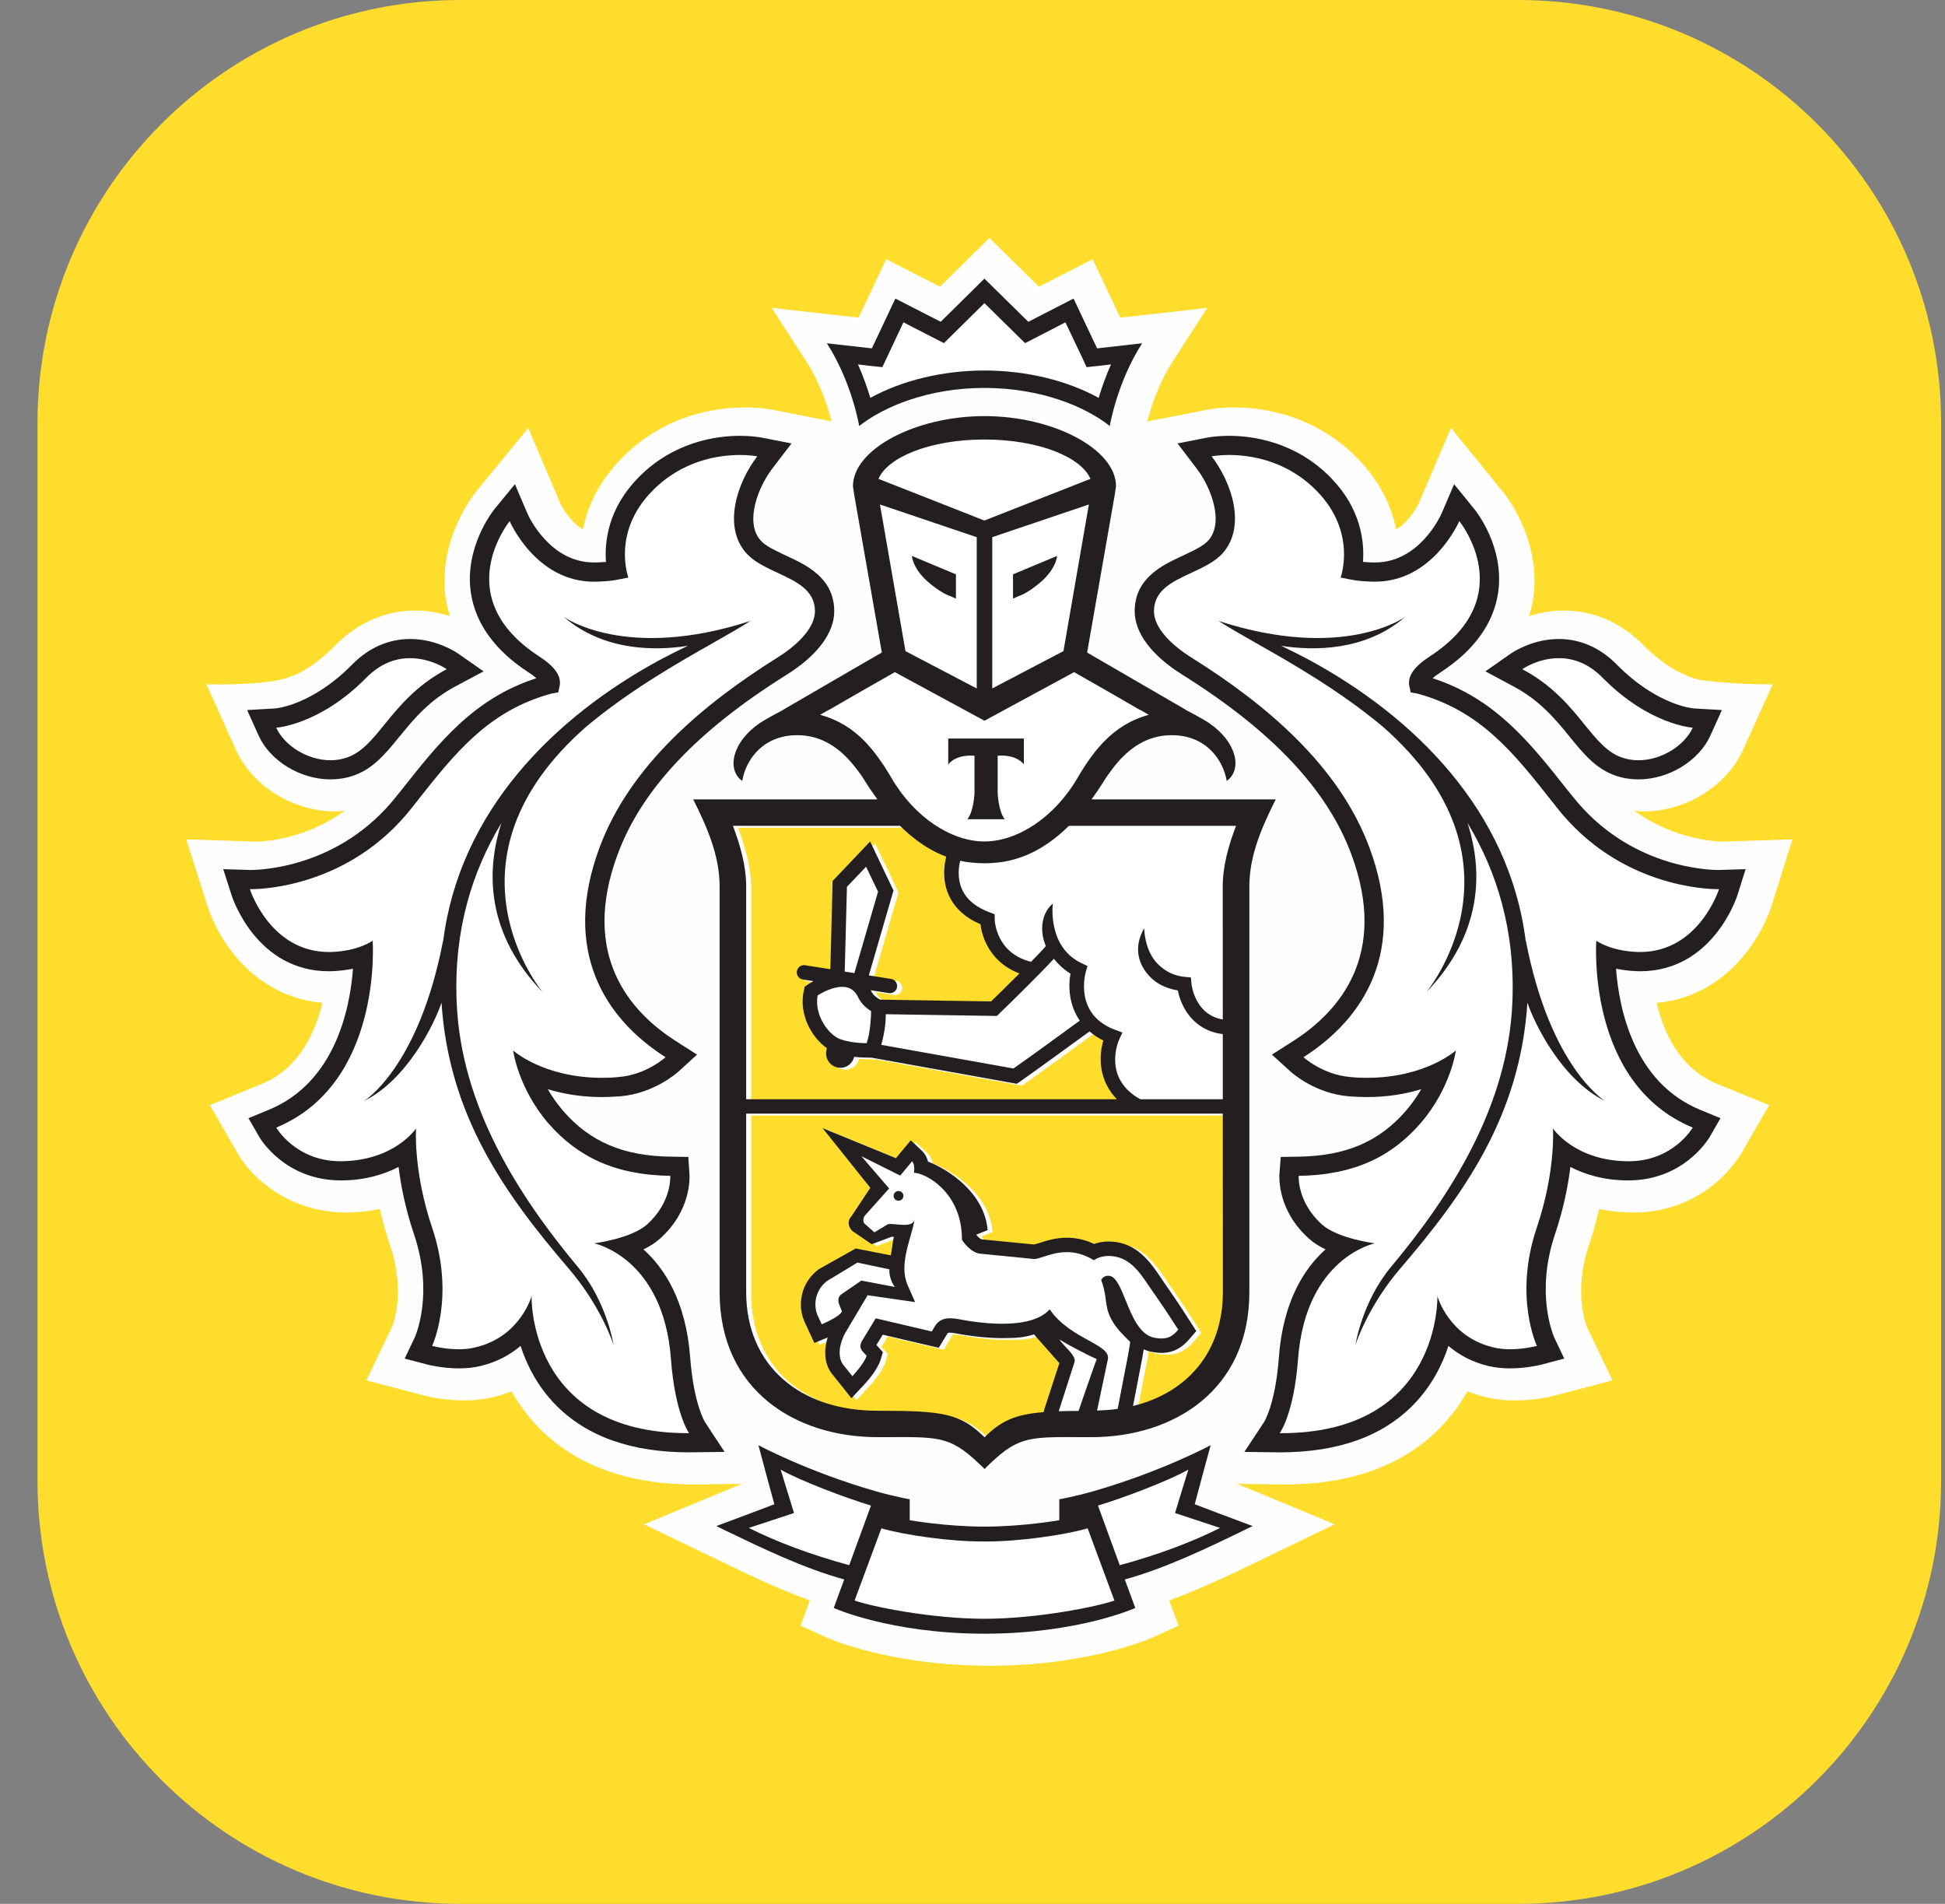
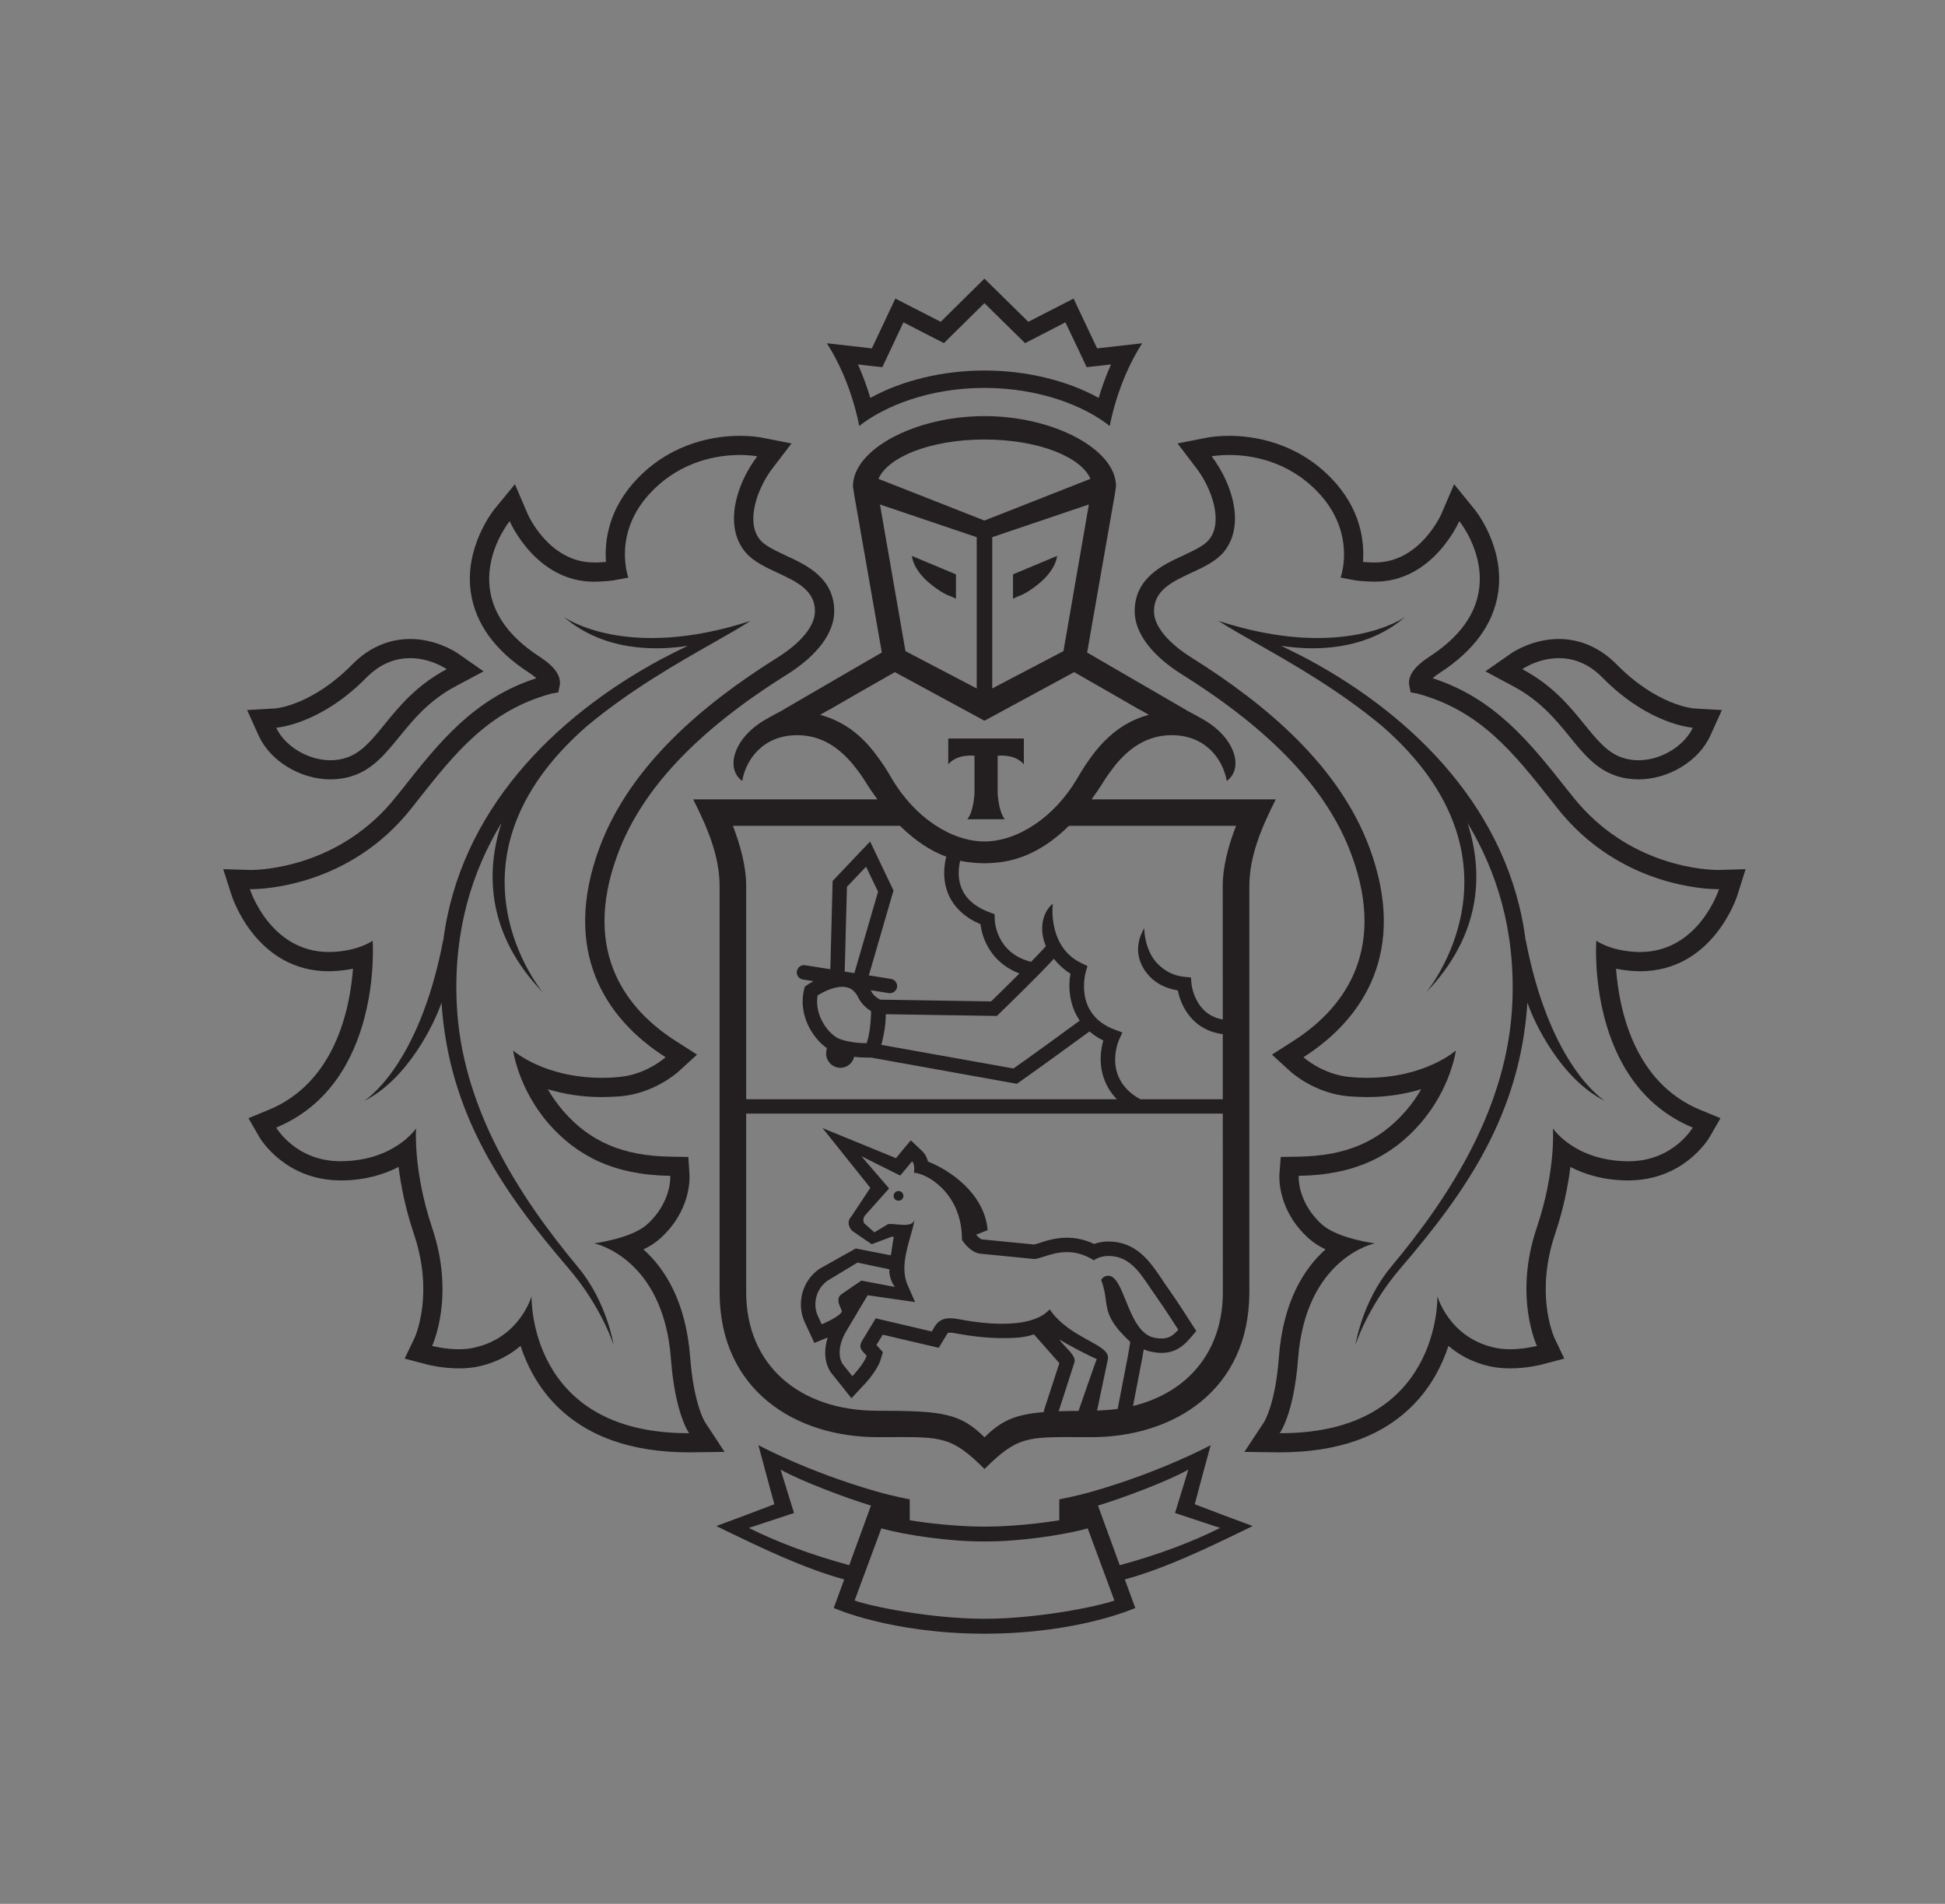
<svg xmlns="http://www.w3.org/2000/svg" width="47" height="46" viewBox="0 0 47 46" fill="none">
  <rect x="0" y="0" width="47" height="46" fill="#808080" stroke="none" />
-   <path d="M36.684 0H11.128C5.482 0 0.906 4.577 0.906 10.222V35.778C0.906 41.423 5.482 46 11.128 46H36.684C42.329 46 46.906 41.423 46.906 35.778V10.222C46.906 4.577 42.329 0 36.684 0Z" fill="#FFDD2D" />
-   <path fill-rule="evenodd" clip-rule="evenodd" d="M43.312 20.281L41.646 20.334C41.505 20.334 40.482 20.305 39.489 19.588C39.563 19.595 39.637 19.606 39.713 19.606C40.734 19.606 41.724 18.994 42.12 18.117L42.837 16.534C41.938 16.546 41.116 16.433 41.116 16.433C41.109 16.433 40.461 16.349 39.712 15.588C39.175 15.042 38.51 14.752 37.791 14.752C37.475 14.752 37.194 14.809 36.951 14.886C36.989 14.758 37.024 14.627 37.045 14.493C37.275 13.012 36.318 11.883 36.317 11.884L35.063 10.339L34.286 12.154C34.284 12.159 34.087 12.585 33.736 12.792C33.631 12.258 33.37 11.659 32.814 11.086C31.765 10.006 30.489 9.844 29.821 9.844C29.512 9.844 29.291 9.878 29.237 9.887L27.724 10.182C27.812 9.846 27.998 9.26 28.338 8.732L29.173 7.439L27.072 7.676L26.403 6.262L25.107 6.927L23.909 5.75L22.714 6.927L21.416 6.262L20.748 7.676L18.648 7.438L19.484 8.733C19.824 9.26 20.009 9.845 20.096 10.181L18.652 9.898L18.602 9.889C18.531 9.878 18.311 9.844 18 9.844C17.333 9.844 16.056 10.006 15.01 11.086C14.453 11.658 14.192 12.258 14.086 12.792C13.737 12.586 13.542 12.168 13.542 12.168L12.764 10.342L11.491 11.897C11.335 12.097 10.568 13.159 10.776 14.495C10.798 14.628 10.833 14.758 10.871 14.886C10.629 14.808 10.347 14.752 10.033 14.752C9.312 14.752 8.648 15.042 8.109 15.588C7.362 16.346 6.854 16.399 6.724 16.432C6.594 16.464 6.043 16.554 4.988 16.534L5.702 18.117C6.098 18.994 7.088 19.606 8.108 19.606C8.185 19.606 8.258 19.595 8.334 19.588C7.343 20.305 6.32 20.334 6.196 20.335L4.5 20.281L5.013 21.886C5.272 22.713 6.137 24.082 7.792 24.23C7.611 24.98 7.212 25.822 6.335 26.185L5.072 26.703L5.761 27.898C6.15 28.543 7.064 29.296 8.365 29.296C8.645 29.295 8.917 29.267 9.179 29.212C9.246 29.506 9.329 29.802 9.428 30.095C9.815 31.242 9.481 32.042 9.478 32.05L8.853 33.352L10.247 33.717C10.264 33.722 10.685 33.837 11.212 33.837C11.451 33.837 11.68 33.813 11.894 33.762C12.055 33.724 12.211 33.674 12.361 33.614C12.541 33.935 12.761 34.229 13.016 34.493C13.909 35.404 15.174 35.867 16.776 35.867H16.782L17.926 35.852L15.562 36.83L17.357 37.693C18.009 38.01 18.782 38.383 19.569 38.669L19.345 39.28L19.964 39.56C20.019 39.585 21.208 40.115 23.185 40.227C23.185 40.227 23.663 40.249 23.926 40.249C24.188 40.249 24.66 40.226 24.66 40.226C26.625 40.11 27.805 39.585 27.86 39.56L28.48 39.279L28.253 38.668C29.063 38.373 29.865 37.984 30.49 37.68L32.251 36.829L29.895 35.852L31.044 35.867C32.649 35.867 33.914 35.404 34.806 34.491C35.06 34.23 35.279 33.937 35.46 33.614C35.61 33.674 35.767 33.724 35.929 33.763C36.143 33.813 36.371 33.837 36.61 33.837C37.128 33.837 37.553 33.724 37.565 33.72L38.964 33.352L38.354 32.074C38.34 32.042 38.006 31.242 38.394 30.093C38.492 29.8 38.575 29.505 38.642 29.212C38.905 29.267 39.18 29.295 39.463 29.296C41.12 29.296 41.914 28.137 42.067 27.885L42.75 26.702L41.486 26.186C40.608 25.822 40.209 24.981 40.031 24.231C41.665 24.089 42.541 22.718 42.809 21.887L43.312 20.281Z" fill="#FEFEFE" />
-   <path fill-rule="evenodd" clip-rule="evenodd" d="M26.67 9.659C25.907 9.237 24.919 8.997 23.909 8.997C22.904 8.997 21.916 9.237 21.152 9.659C21.082 9.427 20.985 9.145 20.853 8.85L21.14 8.884L21.442 8.916L21.572 8.642L21.952 7.833L22.657 8.196L22.931 8.335L23.148 8.121L23.909 7.37L24.672 8.121L24.89 8.335L25.164 8.196L25.865 7.833L26.251 8.642L26.378 8.916L26.68 8.884L26.968 8.85C26.836 9.145 26.738 9.427 26.67 9.659ZM23.909 10.664C22.57 10.665 21.567 11.102 21.348 11.615L23.909 12.622L26.471 11.615C26.254 11.102 25.25 10.665 23.909 10.664ZM23.936 37.289H23.934H23.912H23.887H23.884C23.074 37.294 21.956 37.129 21.418 36.973L20.771 38.716C21.197 38.867 22.644 39.158 23.912 39.158C25.177 39.158 26.624 38.867 27.05 38.716L26.403 36.973C25.864 37.129 24.747 37.294 23.936 37.289ZM26.652 36.423C27.278 36.233 28.354 35.826 28.836 35.554L28.514 36.602L29.605 36.963C28.945 37.292 28.146 37.599 27.178 37.863L26.652 36.423ZM18.985 35.554L19.307 36.602L18.216 36.963C18.875 37.292 19.677 37.599 20.642 37.863L21.168 36.423C20.544 36.233 19.466 35.826 18.985 35.554ZM39.316 18.349C39.448 18.394 39.581 18.414 39.713 18.414C40.285 18.414 40.835 18.047 41.026 17.627C41.026 17.627 39.979 17.564 38.853 16.427C38.495 16.058 38.115 15.948 37.79 15.948C37.285 15.948 36.906 16.213 36.906 16.213C37.639 16.602 38.058 17.117 38.41 17.551C38.709 17.92 38.96 18.229 39.316 18.349ZM8.501 18.349C8.373 18.394 8.239 18.414 8.107 18.414C7.536 18.414 6.984 18.047 6.796 17.627C6.796 17.627 7.842 17.564 8.966 16.427C9.326 16.057 9.705 15.948 10.032 15.948C10.534 15.948 10.915 16.213 10.915 16.213C10.183 16.601 9.764 17.116 9.412 17.549C9.11 17.919 8.858 18.229 8.501 18.349ZM38.907 26.648C37.854 26.132 37.191 24.762 37.03 24.268C36.855 26.985 35.523 28.87 33.965 30.685C33.157 31.626 32.875 32.541 32.875 32.541C32.875 32.541 33.031 31.504 33.73 30.661C35.183 28.923 36.564 26.76 36.667 24.258C36.737 22.512 36.287 21.097 35.583 19.93C35.977 21.145 35.921 22.633 34.584 24.022C34.584 24.022 37.246 20.848 33.525 17.593C32.468 16.714 31.339 16.073 30.473 15.582V15.582C30.119 15.381 29.809 15.205 29.566 15.048C32.597 16.032 34.077 14.949 34.077 14.949C33.11 15.784 31.856 15.77 31.08 15.649C31.291 15.751 31.51 15.858 31.745 15.984C34.301 17.366 36.598 19.639 36.99 22.788V22.764C37.584 25.855 38.907 26.648 38.907 26.648ZM39.685 23.046C39.709 23.048 39.729 23.048 39.753 23.048C41.177 23.048 41.66 21.529 41.66 21.529H41.632C41.371 21.529 39.252 21.468 37.755 19.574C37.714 19.521 37.672 19.468 37.631 19.416V19.416C36.7 18.236 35.894 17.215 34.367 16.802L34.21 16.775L34.176 16.616C34.132 16.374 34.299 16.146 34.678 15.901C36.88 14.466 35.384 12.636 35.384 12.636C35.384 12.636 34.755 14.1 33.349 14.1C33.332 14.1 33.315 14.099 33.298 14.099C33.28 14.098 33.263 14.098 33.245 14.098L33.214 14.096C33.065 14.088 32.921 14.081 32.776 14.051L32.517 14C32.517 14 32.918 12.914 31.95 11.918C31.22 11.166 30.334 11.038 29.821 11.038C29.564 11.038 29.4 11.071 29.4 11.071C29.886 11.703 30.237 12.753 29.676 13.401C29.488 13.617 29.196 13.753 28.907 13.887C28.451 14.099 28.005 14.306 28.005 14.814C28.005 15.166 28.336 15.576 28.928 15.944C30.709 17.06 32.477 18.542 33.214 20.527C34.132 23.003 33.097 24.647 31.62 25.59C31.62 25.59 32.083 26.014 32.755 26.069C32.892 26.082 33.025 26.088 33.15 26.088C34.568 26.088 35.302 25.426 35.302 25.426C35.302 25.426 35.181 26.341 34.443 27.19C33.761 27.974 32.868 28.436 31.504 28.455C31.504 28.455 31.461 29.085 32.064 29.631C32.451 29.975 33.344 30.086 33.344 30.086C33.344 30.086 31.672 30.424 31.488 32.879C31.388 34.21 31.046 34.673 31.046 34.673H31.076C34.954 34.673 34.855 31.363 34.855 31.363C34.855 31.363 35.124 32.343 36.206 32.599C36.336 32.632 36.476 32.646 36.609 32.646C36.957 32.646 37.259 32.565 37.259 32.565C37.259 32.565 36.693 31.375 37.255 29.712C37.721 28.331 37.646 27.309 37.646 27.309C37.646 27.309 38.168 28.095 39.463 28.102H39.477C40.555 28.102 41.025 27.288 41.025 27.288C38.44 26.22 38.695 22.773 38.695 22.773C38.695 22.773 39.031 23.023 39.685 23.046ZM10.789 24.268C10.965 26.985 12.297 28.87 13.854 30.685C14.663 31.626 14.948 32.541 14.948 32.541C14.948 32.541 14.79 31.504 14.088 30.661C12.638 28.923 11.256 26.759 11.155 24.258C11.082 22.512 11.533 21.096 12.238 19.93C11.845 21.145 11.899 22.633 13.237 24.023C13.237 24.023 10.574 20.848 14.298 17.593C15.354 16.714 16.481 16.074 17.346 15.583C17.7 15.382 18.01 15.206 18.253 15.048C15.224 16.032 13.743 14.949 13.743 14.949C14.71 15.784 15.963 15.77 16.741 15.649L16.723 15.658C16.518 15.758 16.303 15.862 16.075 15.985C13.519 17.366 11.223 19.64 10.83 22.788V22.763C10.237 25.854 8.915 26.648 8.915 26.648C9.966 26.132 10.628 24.761 10.789 24.268ZM15.758 29.63C15.37 29.975 14.477 30.086 14.477 30.086C14.477 30.086 16.15 30.423 16.334 32.879C16.434 34.21 16.773 34.673 16.773 34.673H16.745C12.867 34.673 12.966 31.363 12.966 31.363C12.966 31.363 12.695 32.343 11.615 32.599C11.485 32.632 11.347 32.646 11.212 32.646C10.864 32.646 10.563 32.565 10.563 32.565C10.563 32.565 11.127 31.376 10.565 29.712C10.1 28.331 10.175 27.309 10.175 27.309C10.175 27.309 9.654 28.095 8.358 28.103H8.345C7.267 28.103 6.796 27.288 6.796 27.288C9.38 26.22 9.127 22.773 9.127 22.773C9.127 22.773 8.791 23.023 8.136 23.046C8.112 23.048 8.09 23.048 8.068 23.048C6.642 23.048 6.159 21.529 6.159 21.529H6.188C6.451 21.529 8.567 21.468 10.064 19.574C10.106 19.521 10.148 19.468 10.189 19.415L10.19 19.415C11.12 18.236 11.927 17.215 13.451 16.802L13.611 16.775L13.645 16.616C13.69 16.374 13.522 16.145 13.144 15.901C10.943 14.466 12.438 12.637 12.438 12.637C12.438 12.637 13.062 14.1 14.473 14.1C14.49 14.1 14.506 14.1 14.523 14.099H14.523C14.54 14.099 14.557 14.098 14.576 14.098L14.617 14.096C14.761 14.088 14.904 14.081 15.045 14.051L15.305 14C15.305 14 14.902 12.915 15.872 11.918C16.601 11.166 17.488 11.038 17.999 11.038C18.259 11.038 18.421 11.071 18.421 11.071C17.936 11.704 17.584 12.753 18.145 13.401C18.333 13.616 18.625 13.753 18.913 13.887C19.369 14.099 19.814 14.306 19.814 14.814C19.814 15.165 19.484 15.576 18.892 15.944C17.11 17.06 15.343 18.543 14.607 20.527C13.69 23.004 14.725 24.648 16.203 25.59C16.203 25.59 15.739 26.014 15.066 26.069C14.929 26.082 14.797 26.088 14.67 26.088C13.253 26.088 12.519 25.426 12.519 25.426C12.519 25.426 12.641 26.341 13.375 27.191C14.06 27.974 14.954 28.436 16.317 28.455C16.317 28.455 16.36 29.085 15.758 29.63ZM23.034 17.889H23.949H24.861V18.513C24.647 18.252 24.228 18.305 24.228 18.305V19.204C24.228 19.204 24.244 19.647 24.4 19.839H23.949H23.496C23.654 19.647 23.668 19.204 23.668 19.204V18.305C23.668 18.305 23.25 18.252 23.034 18.513V17.889ZM21.042 17.983C21.106 18.051 21.168 18.125 21.229 18.199L21.237 18.209V18.209C21.248 18.222 21.259 18.235 21.271 18.252C21.326 18.325 21.382 18.403 21.437 18.484C21.444 18.493 21.451 18.503 21.458 18.513L21.464 18.523L21.468 18.529L21.471 18.532L21.474 18.536C21.538 18.634 21.6 18.735 21.66 18.839C22.22 19.8 23.115 20.375 23.909 20.376C24.704 20.375 25.599 19.8 26.16 18.839C26.221 18.732 26.284 18.629 26.349 18.532C26.359 18.518 26.369 18.504 26.378 18.489C26.433 18.407 26.491 18.326 26.551 18.248C26.56 18.237 26.567 18.227 26.575 18.218L26.588 18.202C26.65 18.125 26.715 18.05 26.78 17.981C26.785 17.976 26.789 17.972 26.793 17.968V17.968C26.799 17.961 26.805 17.955 26.812 17.95C27.096 17.66 27.436 17.438 27.881 17.316L27.683 17.201H27.672L26.885 16.747L26.076 16.285L23.916 17.456L23.909 17.451L23.905 17.456L21.744 16.285L20.936 16.747L20.147 17.201H20.138L19.938 17.316C20.384 17.438 20.722 17.657 21.008 17.948C21.013 17.952 21.017 17.957 21.022 17.962C21.028 17.97 21.034 17.977 21.042 17.983ZM23.221 14.509V13.922L22.158 13.477C22.158 13.477 22.167 13.818 22.645 14.188C22.904 14.391 23.065 14.443 23.1 14.455C23.104 14.456 23.107 14.457 23.107 14.457L23.221 14.509ZM23.723 13.023V16.679L22.001 15.776L21.385 12.235L23.723 13.023ZM24.599 13.922L25.662 13.477C25.662 13.477 25.653 13.818 25.174 14.188C24.914 14.392 24.754 14.444 24.719 14.455C24.715 14.456 24.713 14.457 24.712 14.457L24.599 14.509V13.922ZM25.819 15.776L26.433 12.235L24.097 13.023V16.679L25.819 15.776ZM21.062 25.249C20.921 25.249 20.644 25.233 20.417 25.15C20.166 25.058 19.792 24.6 19.878 24.095C19.986 24.029 20.238 23.888 20.473 23.888C20.654 23.888 20.778 23.973 20.865 24.155C20.94 24.313 21.076 24.418 21.172 24.477C21.169 24.625 21.154 24.854 21.114 25.056C21.106 25.102 21.094 25.144 21.082 25.185C21.077 25.203 21.072 25.218 21.067 25.232L21.065 25.24C21.064 25.243 21.063 25.246 21.062 25.249ZM24.33 24.475L24.33 24.476L24.281 24.523C24.271 24.532 24.265 24.538 24.262 24.541L24.21 24.592L21.525 24.55C21.524 24.815 21.48 25.04 21.439 25.205C21.432 25.233 21.424 25.261 21.417 25.29L24.611 25.861C24.943 25.63 25.858 24.966 26.213 24.705C25.955 24.33 25.93 23.884 25.989 23.571C25.819 23.463 25.69 23.341 25.587 23.212C25.218 23.612 24.547 24.265 24.33 24.475L24.33 24.475L24.33 24.475ZM24.209 20.887C24.739 20.835 25.332 20.608 25.951 19.998H29.989C29.813 20.461 29.668 20.962 29.668 21.46L29.669 24.677C28.994 24.564 28.913 23.84 28.911 23.809L28.899 23.661L28.753 23.649C28.459 23.621 28.265 23.497 28.101 23.338C27.77 23.009 27.769 22.475 27.77 22.471C27.77 22.471 27.77 22.472 27.769 22.472C27.769 22.474 27.768 22.475 27.767 22.477C27.765 22.481 27.762 22.487 27.758 22.495C27.698 22.605 27.45 23.058 27.823 23.548C27.998 23.778 28.253 23.92 28.583 23.976C28.66 24.377 28.96 24.944 29.669 25.03V26.605H27.676C26.757 26.096 27.147 25.2 27.165 25.162L27.242 24.993L27.066 24.926C26.071 24.559 26.345 23.571 26.358 23.528L26.399 23.384L26.263 23.321C25.442 22.941 25.553 21.921 25.564 21.878C25.311 22.082 25.22 22.498 25.394 22.905C25.305 23.007 25.187 23.129 25.057 23.263L25.056 23.263L25.056 23.263L25.035 23.285C24.184 23.069 24.157 22.29 24.157 22.255L24.155 22.135L24.044 22.092C23.711 21.97 23.483 21.786 23.371 21.54C23.245 21.267 23.289 20.98 23.324 20.843C23.421 20.864 23.518 20.879 23.611 20.887C23.707 20.897 23.804 20.903 23.904 20.903H23.909H23.917C24.016 20.903 24.112 20.897 24.209 20.887ZM20.587 21.472L20.532 23.52L20.767 23.556L21.339 21.591L21.049 20.986L20.587 21.472ZM21.715 28.931C21.71 28.998 21.759 29.054 21.825 29.055C21.89 29.061 21.945 29.012 21.952 28.947C21.954 28.884 21.907 28.826 21.84 28.823C21.774 28.817 21.72 28.868 21.715 28.931ZM26.951 30.876C26.932 30.871 26.912 30.869 26.895 30.869C26.779 30.869 26.729 30.97 26.729 30.97C26.806 31.176 26.826 31.324 26.843 31.458C26.863 31.608 26.88 31.74 26.973 31.917C27.083 32.128 27.266 32.306 27.378 32.414C27.398 32.435 27.417 32.452 27.431 32.468C27.431 32.468 27.405 32.656 27.378 32.797L27.129 34.086C26.97 34.108 26.803 34.12 26.631 34.127L26.892 32.887C26.93 32.708 26.713 32.589 26.425 32.43C26.121 32.263 25.737 32.052 25.486 31.68C25.246 31.949 24.795 32.029 24.341 32.029C23.927 32.029 23.514 31.963 23.262 31.913C23.199 31.904 23.138 31.896 23.078 31.896C22.933 31.896 22.8 31.941 22.708 32.094L22.637 32.215L21.282 31.897L20.945 32.454C20.898 32.543 20.895 32.619 20.971 32.703L21.063 32.802C21 32.998 20.718 33.295 20.718 33.295L20.517 33.045C20.358 32.868 20.384 32.543 20.549 32.243L21.086 31.341L22.233 31.505L22.056 31.101C21.888 30.728 22.016 30.284 22.121 29.916L22.121 29.916C22.167 29.757 22.209 29.613 22.22 29.495C22.207 29.613 22.098 29.64 21.97 29.64C21.909 29.64 21.843 29.634 21.782 29.628C21.729 29.622 21.68 29.618 21.64 29.618C21.606 29.618 21.577 29.621 21.562 29.632L21.251 29.82L21.006 29.605C20.976 29.564 20.967 29.466 21.038 29.393L21.606 28.76L20.936 27.981L21.875 28.45L22.162 28.104C22.24 28.18 22.206 28.382 22.206 28.382C22.498 28.389 23.32 28.84 23.364 29.896C23.365 29.929 23.365 29.965 23.365 30C23.365 30 23.374 30.013 23.388 30.035C23.446 30.114 23.606 30.317 23.809 30.337L25.107 30.464H25.112C25.166 30.464 25.242 30.44 25.335 30.409C25.484 30.361 25.677 30.298 25.901 30.298C26.098 30.298 26.318 30.348 26.554 30.496C26.554 30.496 26.672 30.403 26.863 30.392C26.878 30.391 26.895 30.391 26.908 30.391C27.397 30.391 27.645 30.761 27.898 31.136C27.946 31.207 27.994 31.279 28.044 31.348C28.278 31.68 28.593 32.172 28.593 32.172C28.477 32.308 28.369 32.385 28.189 32.385C28.139 32.385 28.083 32.381 28.021 32.368C27.662 32.303 27.48 31.852 27.322 31.462C27.205 31.174 27.102 30.919 26.951 30.876ZM19.977 32.042C19.977 32.042 20.426 31.858 20.466 31.728L20.405 31.578C20.363 31.481 20.369 31.376 20.451 31.318L20.936 30.985L21.745 31.14C21.745 31.14 21.599 30.958 21.613 30.714L20.84 30.551L20.112 30.992C19.799 31.225 19.776 31.605 19.88 31.831L19.977 32.042ZM26.184 34.135C26.008 34.135 25.848 34.137 25.703 34.143L26.083 32.965C26.123 32.855 26 32.724 25.877 32.594C25.818 32.531 25.759 32.468 25.718 32.409C25.906 32.525 26.39 32.782 26.624 32.885C26.6 32.923 26.184 34.135 26.184 34.135Z" fill="white" />
-   <path fill-rule="evenodd" clip-rule="evenodd" d="M27.11 26.605H18.152V21.46C18.152 20.962 18.006 20.46 17.832 19.998H21.869C22.253 20.377 22.629 20.614 22.987 20.744C22.941 20.927 22.879 21.305 23.051 21.682C23.192 21.986 23.447 22.22 23.816 22.376C23.855 22.752 24.095 23.317 24.755 23.566C24.465 23.857 24.184 24.131 24.07 24.241L21.391 24.198C21.33 24.168 21.226 24.1 21.18 24.004C21.177 23.997 21.174 23.991 21.17 23.985C21.166 23.981 21.163 23.976 21.16 23.969L21.598 24.04C21.607 24.041 21.616 24.041 21.626 24.041C21.71 24.041 21.784 23.983 21.798 23.897C21.812 23.8 21.747 23.711 21.653 23.697L21.115 23.613L21.712 21.561L21.146 20.377L20.24 21.33L20.185 23.463L19.577 23.367C19.482 23.349 19.393 23.417 19.376 23.512C19.362 23.605 19.426 23.695 19.521 23.711L19.777 23.75C19.686 23.802 19.625 23.843 19.618 23.848L19.566 23.884L19.552 23.948C19.404 24.547 19.738 25.115 20.101 25.369L20.087 25.444C20.073 25.536 20.094 25.626 20.15 25.701C20.203 25.778 20.282 25.824 20.374 25.84C20.392 25.844 20.412 25.845 20.43 25.845C20.587 25.845 20.724 25.737 20.762 25.579C20.897 25.596 21.02 25.598 21.105 25.598H21.175L24.691 26.231L24.751 26.191C25.031 25.997 26.099 25.223 26.449 24.965C26.545 25.048 26.653 25.122 26.783 25.184C26.669 25.562 26.662 26.145 27.11 26.605ZM18.152 26.952H29.669L29.671 31.263C29.671 32.693 28.828 33.69 27.499 34.016L27.722 32.862L27.725 32.846C27.736 32.781 27.749 32.709 27.758 32.648C27.821 32.674 27.887 32.696 27.959 32.709C28.042 32.725 28.118 32.733 28.189 32.733C28.528 32.733 28.726 32.555 28.858 32.403L29.028 32.205L28.889 31.988C28.876 31.967 28.567 31.481 28.33 31.148C28.283 31.083 28.239 31.017 28.194 30.948C27.924 30.545 27.585 30.042 26.908 30.042L26.847 30.043C26.735 30.05 26.64 30.071 26.562 30.101C26.349 30.003 26.128 29.95 25.901 29.95C25.62 29.95 25.384 30.027 25.227 30.081C25.213 30.084 25.2 30.089 25.187 30.093C25.158 30.102 25.132 30.11 25.11 30.113L23.843 29.989C23.827 29.987 23.775 29.956 23.712 29.882V29.876L23.986 29.766C23.909 28.858 23.033 28.299 22.544 28.11C22.522 28.018 22.478 27.928 22.402 27.854L22.129 27.597L21.89 27.882L21.772 28.028L19.997 27.302L21.152 28.745L20.697 29.431C20.53 29.608 20.714 29.784 20.714 29.784L21.185 30.107L21.672 29.926C21.684 29.926 21.695 29.928 21.706 29.929C21.711 29.93 21.716 29.931 21.721 29.931C21.707 29.973 21.692 30.081 21.677 30.184C21.666 30.264 21.655 30.34 21.646 30.375L20.799 30.209L19.91 30.709C19.453 31.044 19.39 31.597 19.56 31.975L19.658 32.19L19.798 32.493L20.11 32.365C20.115 32.365 20.119 32.362 20.121 32.36C20.009 32.716 20.055 33.054 20.254 33.276L20.444 33.512L20.695 33.828L20.971 33.533C21.052 33.453 21.316 33.159 21.397 32.908L21.456 32.716L21.322 32.568L21.299 32.542L21.451 32.292L22.557 32.552L22.805 32.609L22.937 32.392L23.009 32.273C23.023 32.248 23.026 32.244 23.077 32.244C23.116 32.244 23.155 32.248 23.198 32.258C23.615 32.336 24 32.375 24.341 32.375C24.672 32.375 24.87 32.362 25.105 32.285C25.105 32.285 25.699 32.956 25.719 32.98L25.356 34.097L25.34 34.164C24.652 34.22 24.317 34.37 23.912 34.773C23.324 34.192 22.907 34.131 21.326 34.131C19.434 34.131 18.152 33.026 18.152 31.263V26.952Z" fill="#FFDD2D" />
  <path fill-rule="evenodd" clip-rule="evenodd" d="M21.321 8.871L21.02 8.839L20.733 8.805C20.864 9.101 20.961 9.382 21.031 9.614C21.795 9.192 22.784 8.952 23.788 8.952C24.798 8.952 25.787 9.192 26.549 9.614C26.618 9.382 26.715 9.101 26.847 8.805L26.559 8.839L26.257 8.871L26.13 8.597L25.745 7.788L25.043 8.151L24.77 8.29L24.551 8.075L23.788 7.325L23.027 8.075L22.81 8.29L22.537 8.151L21.831 7.788L21.451 8.597L21.321 8.871ZM26.817 10.293C26.22 9.819 25.139 9.373 23.788 9.373C22.44 9.373 21.363 9.819 20.762 10.293C20.762 10.293 20.586 9.231 19.98 8.294L21.068 8.417L21.636 7.214L22.732 7.775L23.788 6.732L24.849 7.775L25.942 7.214L26.511 8.417L27.6 8.294C26.994 9.231 26.817 10.293 26.817 10.293ZM21.719 28.778C21.654 28.772 21.599 28.823 21.594 28.886C21.589 28.952 21.639 29.009 21.705 29.01C21.77 29.015 21.825 28.967 21.831 28.901C21.834 28.839 21.786 28.78 21.719 28.778ZM27.058 37.818L26.532 36.377C27.157 36.188 28.233 35.781 28.715 35.509L28.394 36.557L29.484 36.917C28.825 37.247 28.026 37.554 27.058 37.818ZM23.791 39.112C22.524 39.112 21.077 38.822 20.651 38.671L21.298 36.927C21.835 37.084 22.953 37.249 23.764 37.244H23.766H23.791H23.813H23.816C24.626 37.249 25.743 37.084 26.283 36.927L26.929 38.671C26.503 38.822 25.056 39.112 23.791 39.112ZM18.095 36.917L19.187 36.557L18.864 35.509C19.345 35.78 20.423 36.188 21.047 36.377L20.521 37.817C19.556 37.554 18.754 37.247 18.095 36.917ZM29.533 36.597L28.87 36.345L29.053 35.662L29.255 34.918C29.255 34.918 28.079 35.553 26.422 36.03C25.953 36.164 25.597 36.225 25.597 36.225V36.731C25.597 36.731 24.711 36.885 23.816 36.885H23.805H23.791H23.774H23.764C22.868 36.885 21.983 36.731 21.983 36.731V36.225C21.983 36.225 21.627 36.164 21.158 36.03C19.501 35.553 18.327 34.918 18.327 34.918L18.526 35.662L18.712 36.345L18.047 36.597L17.309 36.872C17.39 36.911 17.474 36.952 17.56 36.994C18.378 37.389 19.43 37.898 20.4 38.162L20.147 38.851C20.147 38.851 21.508 39.468 23.774 39.473V39.474H23.781H23.791H23.8H23.805V39.473C26.075 39.468 27.434 38.851 27.434 38.851L27.18 38.162C28.158 37.896 29.221 37.381 30.039 36.984C30.118 36.945 30.195 36.908 30.27 36.872L29.533 36.597ZM40.904 27.244C40.904 27.244 40.435 28.058 39.356 28.058H39.343C38.047 28.05 37.526 27.264 37.526 27.264C37.526 27.264 37.6 28.287 37.134 29.666C36.572 31.331 37.139 32.519 37.139 32.519C37.139 32.519 36.836 32.6 36.488 32.6C36.355 32.6 36.216 32.587 36.084 32.554C35.003 32.298 34.734 31.317 34.734 31.317C34.734 31.317 34.833 34.628 30.955 34.628H30.924C30.924 34.628 31.267 34.165 31.367 32.834C31.551 30.379 33.222 30.041 33.222 30.041C33.222 30.041 32.33 29.929 31.944 29.585C31.339 29.04 31.382 28.41 31.382 28.41C32.747 28.391 33.641 27.928 34.322 27.145C35.06 26.296 35.181 25.381 35.181 25.381C35.181 25.381 34.447 26.042 33.029 26.042C32.904 26.042 32.771 26.037 32.634 26.023C31.963 25.969 31.498 25.544 31.498 25.544C32.975 24.602 34.011 22.958 33.093 20.482C32.357 18.497 30.588 17.015 28.807 15.898C28.215 15.53 27.885 15.12 27.885 14.769C27.885 14.26 28.33 14.054 28.786 13.841C29.074 13.708 29.367 13.572 29.555 13.356C30.116 12.708 29.764 11.659 29.279 11.026C29.279 11.026 29.442 10.993 29.7 10.993C30.213 10.993 31.1 11.12 31.829 11.873C32.797 12.87 32.395 13.955 32.395 13.955L32.655 14.005C32.802 14.037 32.95 14.044 33.102 14.051L33.124 14.052C33.141 14.052 33.159 14.053 33.176 14.053C33.194 14.054 33.212 14.054 33.229 14.054C34.635 14.054 35.263 12.591 35.263 12.591C35.263 12.591 36.758 14.421 34.557 15.855C34.178 16.101 34.011 16.329 34.055 16.57L34.089 16.73L34.246 16.757C35.772 17.169 36.577 18.189 37.506 19.367L37.507 19.367L37.512 19.374L37.515 19.377L37.516 19.379L37.519 19.382L37.522 19.386L37.524 19.388C37.56 19.435 37.597 19.482 37.634 19.529C39.132 21.423 41.249 21.484 41.511 21.484H41.539C41.539 21.484 41.056 23.002 39.632 23.002C39.608 23.002 39.587 23.002 39.564 23.001C38.91 22.977 38.574 22.729 38.574 22.729C38.574 22.729 38.319 26.175 40.904 27.244ZM39.632 23.467C41.379 23.467 41.963 21.699 41.986 21.623L42.182 21L41.527 21.02H41.525C41.294 21.02 39.367 20.97 38.001 19.241L37.872 19.081L37.865 19.073C36.975 17.946 36.129 16.876 34.619 16.387C34.663 16.348 34.726 16.299 34.812 16.244C35.615 15.719 36.082 15.079 36.199 14.338C36.371 13.223 35.656 12.333 35.624 12.297L35.138 11.699L34.834 12.409L34.834 12.41C34.808 12.467 34.297 13.59 33.229 13.59H33.148C33.13 13.589 33.111 13.588 33.092 13.587C33.039 13.584 32.987 13.581 32.936 13.577C32.973 13.071 32.881 12.286 32.165 11.55C31.306 10.664 30.252 10.53 29.701 10.53C29.441 10.53 29.258 10.559 29.204 10.567C29.197 10.569 29.192 10.569 29.189 10.57L28.455 10.714L28.908 11.309C29.263 11.767 29.585 12.613 29.203 13.054C29.088 13.187 28.857 13.296 28.63 13.403L28.589 13.423C28.095 13.649 27.419 13.965 27.419 14.769C27.419 15.288 27.824 15.832 28.559 16.294C30.734 17.655 32.075 19.076 32.655 20.643C33.552 23.055 32.381 24.431 31.247 25.155L30.736 25.481L31.182 25.889L31.182 25.889C31.245 25.944 31.789 26.42 32.594 26.489C32.747 26.498 32.892 26.507 33.029 26.507C33.545 26.507 33.985 26.426 34.343 26.317C34.245 26.489 34.123 26.664 33.972 26.84C33.322 27.588 32.523 27.929 31.375 27.947L30.948 27.954L30.916 28.38C30.912 28.466 30.879 29.256 31.631 29.928C31.746 30.032 31.884 30.117 32.031 30.187C31.52 30.643 31.003 31.439 30.903 32.8C30.818 33.938 30.546 34.358 30.543 34.363L30.07 35.08L30.923 35.091C32.332 35.091 33.41 34.705 34.157 33.938C34.599 33.485 34.852 32.972 35.001 32.519C35.246 32.727 35.562 32.91 35.975 33.007C36.132 33.043 36.303 33.062 36.488 33.062C36.875 33.062 37.202 32.983 37.253 32.971L37.256 32.969L37.8 32.826L37.56 32.321L37.559 32.318C37.53 32.25 37.096 31.244 37.577 29.818C37.787 29.192 37.895 28.631 37.947 28.195C38.29 28.372 38.749 28.519 39.342 28.521C40.67 28.521 41.266 27.549 41.308 27.48L41.31 27.477L41.575 27.017L41.084 26.815C39.477 26.152 39.123 24.37 39.051 23.406C39.196 23.434 39.362 23.459 39.549 23.465L39.632 23.467ZM38.733 16.382C38.374 16.012 37.995 15.902 37.669 15.902C37.164 15.902 36.785 16.168 36.785 16.168C37.519 16.557 37.938 17.073 38.289 17.506C38.589 17.875 38.84 18.184 39.196 18.304C39.327 18.349 39.46 18.369 39.592 18.369C40.163 18.369 40.714 18.001 40.905 17.582C40.905 17.582 39.858 17.519 38.733 16.382ZM37.927 17.797C37.594 17.387 37.214 16.924 36.563 16.579L35.894 16.221L36.516 15.786L36.523 15.781C36.605 15.729 37.061 15.439 37.669 15.439C38.187 15.439 38.669 15.651 39.066 16.054C40.033 17.036 40.902 17.116 40.934 17.117L41.609 17.156L41.33 17.773C41.053 18.387 40.321 18.831 39.593 18.831C39.405 18.831 39.222 18.803 39.05 18.744C38.57 18.586 38.262 18.208 37.939 17.812L37.927 17.797ZM36.869 22.718V22.742C36.477 19.594 34.181 17.321 31.625 15.939C31.389 15.813 31.17 15.707 30.959 15.604C31.736 15.724 32.99 15.739 33.956 14.904C33.956 14.904 32.477 15.987 29.446 15.003C29.689 15.16 29.999 15.336 30.352 15.537C31.218 16.028 32.347 16.669 33.404 17.548C37.125 20.802 34.463 23.977 34.463 23.977C35.8 22.587 35.855 21.1 35.462 19.884C36.166 21.052 36.617 22.467 36.546 24.213C36.444 26.715 35.063 28.878 33.609 30.616C32.91 31.459 32.754 32.496 32.754 32.496C32.754 32.496 33.037 31.581 33.845 30.64C35.402 28.825 36.735 26.94 36.909 24.223C37.07 24.716 37.734 26.086 38.786 26.602C38.786 26.602 37.463 25.81 36.869 22.718ZM12.845 31.317C12.845 31.317 12.746 34.628 16.624 34.628H16.652C16.652 34.628 16.312 34.165 16.213 32.834C16.029 30.378 14.357 30.041 14.357 30.041C14.357 30.041 15.249 29.929 15.636 29.585C16.24 29.04 16.197 28.41 16.197 28.41C14.832 28.391 13.939 27.928 13.254 27.145C12.52 26.296 12.399 25.381 12.399 25.381C12.399 25.381 13.132 26.042 14.549 26.042C14.676 26.042 14.808 26.037 14.945 26.023C15.618 25.97 16.083 25.544 16.083 25.544C14.604 24.602 13.568 22.958 14.486 20.482C15.221 18.498 16.989 17.015 18.771 15.898C19.363 15.53 19.693 15.12 19.693 14.769C19.693 14.26 19.248 14.054 18.793 13.841C18.505 13.707 18.212 13.571 18.024 13.355C17.463 12.708 17.814 11.658 18.299 11.026C18.299 11.026 18.138 10.993 17.879 10.993C17.366 10.993 16.48 11.121 15.751 11.873C14.78 12.87 15.184 13.955 15.184 13.955L14.924 14.005C14.78 14.036 14.635 14.044 14.488 14.051L14.455 14.053C14.436 14.053 14.419 14.053 14.402 14.054H14.402C14.386 14.054 14.369 14.055 14.352 14.055C12.942 14.055 12.316 12.592 12.316 12.592C12.316 12.592 10.822 14.421 13.023 15.856C13.402 16.101 13.568 16.328 13.524 16.57L13.49 16.73L13.33 16.757C11.805 17.17 10.998 18.191 10.067 19.371C10.026 19.423 9.984 19.476 9.943 19.529C8.447 21.423 6.33 21.484 6.067 21.484H6.038C6.038 21.484 6.522 23.002 7.947 23.002C7.969 23.002 7.991 23.002 8.014 23.001C8.67 22.977 9.005 22.729 9.005 22.729C9.005 22.729 9.258 26.175 6.675 27.244C6.675 27.244 7.145 28.057 8.224 28.057H8.236C9.533 28.05 10.054 27.264 10.054 27.264C10.054 27.264 9.979 28.287 10.443 29.666C11.005 31.331 10.442 32.519 10.442 32.519C10.442 32.519 10.742 32.6 11.091 32.6C11.226 32.6 11.364 32.587 11.493 32.553C12.575 32.298 12.845 31.317 12.845 31.317ZM17.036 34.36C17.036 34.361 17.037 34.362 17.037 34.362L17.509 35.08L16.656 35.091C15.248 35.091 14.171 34.704 13.421 33.938C12.98 33.485 12.727 32.972 12.579 32.519C12.336 32.727 12.016 32.91 11.603 33.007C11.448 33.043 11.277 33.062 11.092 33.062C10.697 33.062 10.362 32.979 10.324 32.97L10.324 32.969L9.778 32.826L10.02 32.321L10.022 32.317C10.056 32.237 10.482 31.234 10.003 29.818C9.792 29.191 9.685 28.631 9.632 28.195C9.289 28.372 8.831 28.519 8.241 28.521C6.902 28.521 6.304 27.535 6.27 27.478L6.269 27.477L6.004 27.017L6.495 26.815C8.101 26.152 8.457 24.37 8.53 23.406C8.382 23.434 8.216 23.459 8.032 23.465L7.947 23.467C6.2 23.467 5.617 21.699 5.594 21.623L5.394 21L6.052 21.02C6.283 21.02 8.213 20.97 9.578 19.241L9.707 19.081L9.716 19.07C10.605 17.944 11.45 16.875 12.961 16.387C12.917 16.348 12.856 16.299 12.769 16.244C11.965 15.719 11.498 15.079 11.381 14.338C11.211 13.244 11.897 12.367 11.949 12.3L11.952 12.297L12.443 11.699L12.746 12.409C12.765 12.454 13.274 13.59 14.352 13.59H14.431C14.45 13.589 14.467 13.588 14.485 13.587H14.485H14.485H14.485C14.539 13.584 14.591 13.581 14.643 13.577C14.606 13.07 14.7 12.287 15.416 11.549C16.276 10.664 17.328 10.53 17.879 10.53C18.141 10.53 18.322 10.559 18.375 10.568C18.382 10.569 18.387 10.569 18.389 10.57L19.127 10.714L18.672 11.309C18.316 11.767 17.993 12.613 18.376 13.054C18.49 13.185 18.717 13.293 18.942 13.4L18.99 13.423C19.485 13.649 20.159 13.965 20.159 14.769C20.159 15.288 19.756 15.832 19.022 16.295C16.844 17.655 15.504 19.076 14.925 20.643C14.03 23.055 15.195 24.43 16.334 25.155L16.844 25.481L16.397 25.889C16.337 25.942 15.791 26.42 14.985 26.489C14.833 26.498 14.688 26.507 14.549 26.507C14.032 26.507 13.594 26.426 13.237 26.317C13.336 26.489 13.458 26.664 13.608 26.84C14.257 27.588 15.058 27.929 16.202 27.947L16.633 27.954L16.661 28.38C16.666 28.466 16.699 29.256 15.948 29.928C15.833 30.032 15.696 30.117 15.548 30.187C16.059 30.643 16.576 31.439 16.678 32.8C16.762 33.896 17.015 34.326 17.036 34.36ZM8.846 16.381C9.206 16.012 9.584 15.902 9.911 15.902C10.414 15.902 10.795 16.168 10.795 16.168C10.063 16.556 9.644 17.071 9.292 17.503C8.991 17.874 8.738 18.184 8.38 18.304C8.252 18.349 8.119 18.369 7.987 18.369C7.416 18.369 6.864 18.001 6.675 17.582C6.675 17.582 7.722 17.518 8.846 16.381ZM7.986 18.831C8.174 18.831 8.356 18.803 8.529 18.744C9.011 18.585 9.319 18.207 9.642 17.811L9.653 17.797L9.663 17.786C9.995 17.379 10.369 16.921 11.015 16.579L11.686 16.221L11.063 15.786L11.054 15.78C10.973 15.728 10.518 15.439 9.911 15.439C9.392 15.439 8.91 15.65 8.512 16.054C7.545 17.037 6.679 17.116 6.647 17.117L5.972 17.156L6.25 17.773C6.528 18.387 7.259 18.831 7.986 18.831ZM12.117 19.884C11.412 21.052 10.962 22.467 11.035 24.213C11.136 26.715 12.517 28.878 13.967 30.616C14.669 31.459 14.827 32.496 14.827 32.496C14.827 32.496 14.542 31.581 13.734 30.64C12.177 28.825 10.845 26.939 10.669 24.223C10.508 24.716 9.845 26.087 8.794 26.602C8.794 26.602 10.116 25.81 10.709 22.718V22.742C11.103 19.594 13.399 17.321 15.955 15.939C16.166 15.826 16.365 15.729 16.555 15.636L16.62 15.604C15.844 15.725 14.59 15.739 13.623 14.904C13.623 14.904 15.103 15.987 18.133 15.003C17.89 15.16 17.581 15.335 17.228 15.536L17.228 15.536C16.363 16.027 15.234 16.668 14.177 17.548C10.454 20.803 13.117 23.977 13.117 23.977C11.777 22.587 11.724 21.1 12.117 19.884ZM22.914 17.844V18.468C23.13 18.206 23.548 18.26 23.548 18.26V19.159C23.548 19.159 23.533 19.602 23.375 19.794H23.829H24.28C24.124 19.602 24.108 19.159 24.108 19.159V18.26C24.108 18.26 24.527 18.206 24.741 18.468V17.844H23.829H22.914ZM22.98 14.41C22.945 14.399 22.785 14.347 22.525 14.142C22.046 13.773 22.037 13.432 22.037 13.432L23.1 13.877V14.464L22.987 14.413C22.986 14.412 22.984 14.412 22.98 14.41H22.98ZM25.053 14.142C25.533 13.773 25.543 13.432 25.543 13.432L24.479 13.877V14.464L24.592 14.413C24.592 14.412 24.595 14.412 24.598 14.41C24.633 14.399 24.794 14.347 25.053 14.142ZM21.228 11.57L23.788 12.577L26.35 11.57C26.134 11.057 25.13 10.621 23.788 10.619C22.45 10.621 21.446 11.057 21.228 11.57ZM23.977 16.634L25.698 15.732L26.312 12.189L23.977 12.979V16.634ZM27.552 17.156L26.764 16.701L25.956 16.24L23.795 17.411L23.788 17.406L23.784 17.411L21.624 16.24L20.815 16.701L20.026 17.156H20.018L19.818 17.271C20.263 17.393 20.601 17.612 20.888 17.903C20.892 17.907 20.896 17.912 20.901 17.917C20.907 17.924 20.913 17.931 20.922 17.938C20.985 18.006 21.048 18.08 21.108 18.154C21.111 18.157 21.113 18.16 21.116 18.163C21.128 18.177 21.139 18.19 21.15 18.207C21.206 18.28 21.262 18.358 21.316 18.438C21.323 18.447 21.33 18.457 21.337 18.468C21.342 18.475 21.347 18.483 21.353 18.491C21.418 18.588 21.479 18.69 21.54 18.794C22.099 19.755 22.994 20.33 23.788 20.331C24.584 20.33 25.478 19.755 26.039 18.794C26.101 18.688 26.163 18.583 26.228 18.487C26.238 18.473 26.248 18.459 26.257 18.445C26.312 18.362 26.37 18.281 26.431 18.203C26.437 18.195 26.444 18.186 26.45 18.178C26.456 18.171 26.462 18.163 26.467 18.156C26.53 18.08 26.594 18.005 26.66 17.935C26.665 17.93 26.669 17.926 26.674 17.921C26.68 17.915 26.685 17.91 26.691 17.905C26.976 17.615 27.315 17.393 27.76 17.271L27.562 17.156H27.552ZM29.547 21.415C29.547 20.917 29.692 20.416 29.868 19.953H25.83C25.212 20.563 24.619 20.79 24.088 20.842C23.992 20.852 23.895 20.858 23.796 20.858H23.788H23.783C23.684 20.858 23.586 20.852 23.491 20.842C23.398 20.834 23.3 20.82 23.203 20.797C23.168 20.935 23.124 21.221 23.25 21.494C23.363 21.741 23.59 21.925 23.923 22.047L24.035 22.09L24.037 22.21C24.037 22.246 24.063 23.024 24.914 23.239L24.919 23.234C25.056 23.094 25.18 22.967 25.273 22.86C25.099 22.452 25.19 22.036 25.443 21.832C25.432 21.876 25.321 22.896 26.142 23.275L26.278 23.34L26.238 23.483C26.225 23.526 25.951 24.514 26.945 24.881L27.122 24.947L27.044 25.117C27.026 25.156 26.637 26.051 27.555 26.56H29.548V24.986C28.84 24.899 28.539 24.333 28.462 23.931C28.133 23.875 27.878 23.733 27.703 23.502C27.329 23.012 27.577 22.559 27.637 22.449C27.644 22.436 27.649 22.428 27.649 22.425C27.649 22.43 27.649 22.964 27.98 23.294C28.144 23.452 28.339 23.576 28.633 23.603L28.778 23.617L28.791 23.764C28.793 23.796 28.873 24.519 29.548 24.632L29.547 21.415ZM27.601 32.817L27.379 33.971C28.708 33.645 29.55 32.648 29.55 31.219L29.548 26.907H18.031V31.219C18.031 32.982 19.314 34.086 21.206 34.086C22.787 34.086 23.203 34.147 23.791 34.727C24.196 34.325 24.531 34.175 25.219 34.119L25.235 34.052L25.599 32.936C25.578 32.91 24.985 32.24 24.985 32.24C24.749 32.318 24.551 32.331 24.22 32.331C23.879 32.331 23.494 32.291 23.077 32.213C23.035 32.203 22.996 32.2 22.957 32.2C22.905 32.2 22.903 32.203 22.889 32.228L22.817 32.347L22.685 32.564L22.436 32.507L21.331 32.248L21.179 32.497L21.202 32.523L21.335 32.671L21.276 32.863C21.195 33.114 20.931 33.408 20.851 33.488L20.574 33.784L20.323 33.467L20.134 33.231C19.935 33.009 19.889 32.671 20.001 32.315C19.999 32.318 19.994 32.319 19.99 32.32L19.678 32.448L19.538 32.145L19.439 31.931C19.27 31.552 19.332 30.999 19.789 30.664L20.679 30.165L21.526 30.331C21.535 30.295 21.546 30.217 21.557 30.135C21.572 30.034 21.587 29.928 21.6 29.887C21.595 29.886 21.589 29.885 21.584 29.884C21.573 29.882 21.563 29.88 21.551 29.88L21.064 30.062L20.593 29.74C20.593 29.74 20.41 29.562 20.576 29.386L21.031 28.7L19.877 27.257L21.651 27.983L21.77 27.837L22.009 27.552L22.281 27.809C22.358 27.883 22.402 27.973 22.424 28.065C22.912 28.253 23.788 28.813 23.866 29.722L23.592 29.831V29.837C23.655 29.912 23.706 29.942 23.723 29.945L24.99 30.069C25.011 30.065 25.035 30.057 25.062 30.049C25.076 30.045 25.091 30.04 25.107 30.036C25.264 29.983 25.5 29.905 25.781 29.905C26.008 29.905 26.228 29.957 26.441 30.056C26.519 30.027 26.615 30.005 26.727 29.998L26.787 29.997C27.465 29.997 27.802 30.499 28.072 30.901L28.073 30.903C28.118 30.973 28.163 31.038 28.209 31.103C28.447 31.436 28.755 31.921 28.768 31.943L28.908 32.16L28.737 32.358C28.605 32.51 28.407 32.688 28.067 32.688C27.998 32.688 27.922 32.68 27.838 32.664C27.766 32.651 27.7 32.629 27.638 32.603C27.628 32.669 27.613 32.749 27.601 32.817ZM20.345 31.682L20.285 31.533C20.242 31.436 20.248 31.331 20.33 31.273L20.815 30.941L21.624 31.095C21.624 31.095 21.478 30.913 21.492 30.669L20.72 30.506L19.991 30.947C19.678 31.18 19.656 31.56 19.759 31.786L19.856 31.997C19.856 31.997 20.306 31.813 20.345 31.682ZM27.008 34.041L27.257 32.752C27.285 32.611 27.311 32.422 27.311 32.422C27.297 32.408 27.281 32.392 27.262 32.374C27.15 32.265 26.964 32.085 26.852 31.872C26.759 31.695 26.742 31.563 26.722 31.413C26.705 31.279 26.685 31.131 26.609 30.925C26.609 30.925 26.659 30.824 26.774 30.824C26.791 30.824 26.811 30.826 26.83 30.831C26.981 30.874 27.084 31.129 27.201 31.417C27.359 31.807 27.541 32.257 27.901 32.323C27.962 32.335 28.018 32.34 28.067 32.34C28.249 32.34 28.356 32.263 28.472 32.127C28.472 32.127 28.158 31.636 27.924 31.304C27.874 31.235 27.826 31.164 27.778 31.093C27.525 30.716 27.276 30.346 26.787 30.346C26.774 30.346 26.757 30.346 26.743 30.348C26.551 30.357 26.433 30.45 26.433 30.45C26.198 30.303 25.978 30.253 25.781 30.253C25.556 30.253 25.363 30.316 25.214 30.365C25.121 30.395 25.046 30.419 24.991 30.419H24.986L23.689 30.291C23.486 30.272 23.325 30.069 23.267 29.989C23.253 29.967 23.245 29.954 23.245 29.954C23.245 29.92 23.245 29.884 23.243 29.852C23.199 28.796 22.377 28.344 22.085 28.336C22.085 28.336 22.119 28.136 22.04 28.059L21.754 28.404L20.815 27.936L21.485 28.715L20.918 29.349C20.846 29.421 20.855 29.518 20.885 29.559L21.13 29.775L21.441 29.588C21.457 29.576 21.485 29.573 21.519 29.573C21.559 29.573 21.608 29.578 21.66 29.583C21.722 29.588 21.788 29.595 21.85 29.595C21.977 29.595 22.086 29.568 22.099 29.45C22.088 29.568 22.046 29.712 22.001 29.871C21.895 30.239 21.768 30.683 21.935 31.056L22.113 31.46L20.966 31.295L20.429 32.198C20.263 32.498 20.237 32.823 20.396 33L20.597 33.251C20.597 33.251 20.879 32.954 20.942 32.758L20.851 32.658C20.773 32.573 20.778 32.498 20.825 32.408L21.161 31.853L22.516 32.17L22.588 32.049C22.68 31.897 22.812 31.851 22.957 31.851C23.017 31.851 23.078 31.858 23.142 31.869C23.393 31.918 23.806 31.984 24.22 31.984C24.674 31.984 25.125 31.903 25.365 31.636C25.616 32.006 26 32.217 26.303 32.385C26.593 32.544 26.809 32.663 26.771 32.842L26.51 34.082C26.683 34.075 26.85 34.063 27.008 34.041ZM25.583 34.098C25.727 34.092 25.889 34.09 26.063 34.09C26.063 34.09 26.48 32.877 26.503 32.839C26.27 32.737 25.785 32.481 25.598 32.363C25.638 32.424 25.698 32.487 25.757 32.55C25.88 32.68 26.003 32.81 25.962 32.92L25.583 34.098ZM20.466 21.427L20.412 23.475L20.646 23.511L21.218 21.545L20.928 20.941L20.466 21.427ZM21.05 24.432C20.956 24.372 20.82 24.267 20.744 24.11C20.658 23.928 20.534 23.843 20.353 23.843C20.117 23.843 19.866 23.984 19.757 24.05C19.671 24.555 20.045 25.013 20.296 25.105C20.524 25.188 20.8 25.205 20.941 25.205C20.943 25.198 20.945 25.192 20.948 25.184C20.952 25.171 20.957 25.156 20.961 25.14C20.974 25.099 20.985 25.057 20.994 25.012C21.034 24.808 21.048 24.58 21.05 24.432ZM24.49 25.816C24.823 25.585 25.738 24.92 26.092 24.66C25.834 24.285 25.809 23.839 25.867 23.526C25.698 23.418 25.57 23.296 25.466 23.166C25.074 23.592 24.342 24.301 24.175 24.463C24.157 24.48 24.145 24.491 24.142 24.495L24.09 24.547L21.405 24.505C21.403 24.77 21.36 24.995 21.318 25.16C21.314 25.176 21.31 25.193 21.305 25.21C21.302 25.222 21.299 25.233 21.296 25.245L24.49 25.816ZM22.866 20.698C22.509 20.569 22.133 20.332 21.748 19.953H17.711C17.885 20.416 18.031 20.917 18.031 21.415V26.56H26.989C26.542 26.1 26.549 25.518 26.662 25.14C26.532 25.078 26.424 25.003 26.328 24.921C25.978 25.178 24.911 25.951 24.63 26.146L24.571 26.186L21.055 25.554H20.984C20.899 25.554 20.776 25.55 20.641 25.534C20.603 25.692 20.466 25.8 20.309 25.8C20.292 25.8 20.272 25.799 20.253 25.795C20.162 25.779 20.082 25.733 20.029 25.656C19.974 25.581 19.952 25.491 19.967 25.4L19.98 25.324C19.618 25.07 19.283 24.502 19.431 23.903L19.446 23.84L19.497 23.804C19.504 23.798 19.565 23.757 19.656 23.706L19.401 23.666C19.305 23.65 19.24 23.561 19.256 23.467C19.272 23.372 19.362 23.304 19.456 23.322L20.065 23.418L20.12 21.286L21.026 20.332L21.591 21.516L20.995 23.567L21.532 23.652C21.627 23.667 21.691 23.755 21.677 23.852C21.663 23.938 21.59 23.996 21.505 23.996C21.495 23.996 21.486 23.996 21.477 23.995L21.04 23.925C21.043 23.931 21.046 23.936 21.049 23.941C21.053 23.946 21.057 23.952 21.059 23.959C21.106 24.055 21.209 24.123 21.27 24.153L23.949 24.196L23.96 24.185C24.08 24.068 24.354 23.802 24.634 23.521C23.974 23.272 23.735 22.707 23.694 22.331C23.326 22.175 23.072 21.941 22.93 21.637C22.758 21.26 22.819 20.882 22.866 20.698ZM23.602 12.979L21.264 12.189L21.88 15.732L23.602 16.634V12.979ZM23.794 10.054C25.459 10.054 26.968 10.856 26.968 11.748L26.935 11.968L26.27 15.766L26.935 16.152L28.666 17.156H28.66C28.66 17.156 29.049 17.355 29.226 17.477C29.888 17.931 30.026 18.595 29.644 18.869C29.548 18.328 29.119 17.763 28.315 17.763C27.735 17.763 27.294 18.059 26.935 18.507C26.846 18.62 26.759 18.74 26.676 18.869C26.576 19.033 26.476 19.176 26.377 19.314H30.828C30.5 19.969 30.19 20.662 30.19 21.415V31.219C30.19 33.592 28.359 34.724 26.374 34.724C26.259 34.724 26.15 34.723 26.049 34.723C24.805 34.718 24.57 34.718 23.791 35.493C23.009 34.718 22.774 34.718 21.53 34.723C21.429 34.723 21.321 34.724 21.206 34.724C19.223 34.724 17.389 33.592 17.389 31.219V21.415C17.389 20.662 17.078 19.969 16.751 19.314H21.202C21.102 19.176 21.001 19.033 20.901 18.869C20.821 18.74 20.733 18.62 20.641 18.507C20.285 18.061 19.843 17.763 19.264 17.763C18.459 17.763 18.029 18.328 17.935 18.869C17.553 18.595 17.693 17.931 18.351 17.477C18.531 17.355 18.92 17.156 18.92 17.156H18.913L20.641 16.152L21.309 15.766L20.644 11.968L20.611 11.748C20.611 10.856 22.12 10.054 23.784 10.054H23.788H23.793H23.794Z" fill="#231F20" />
</svg>